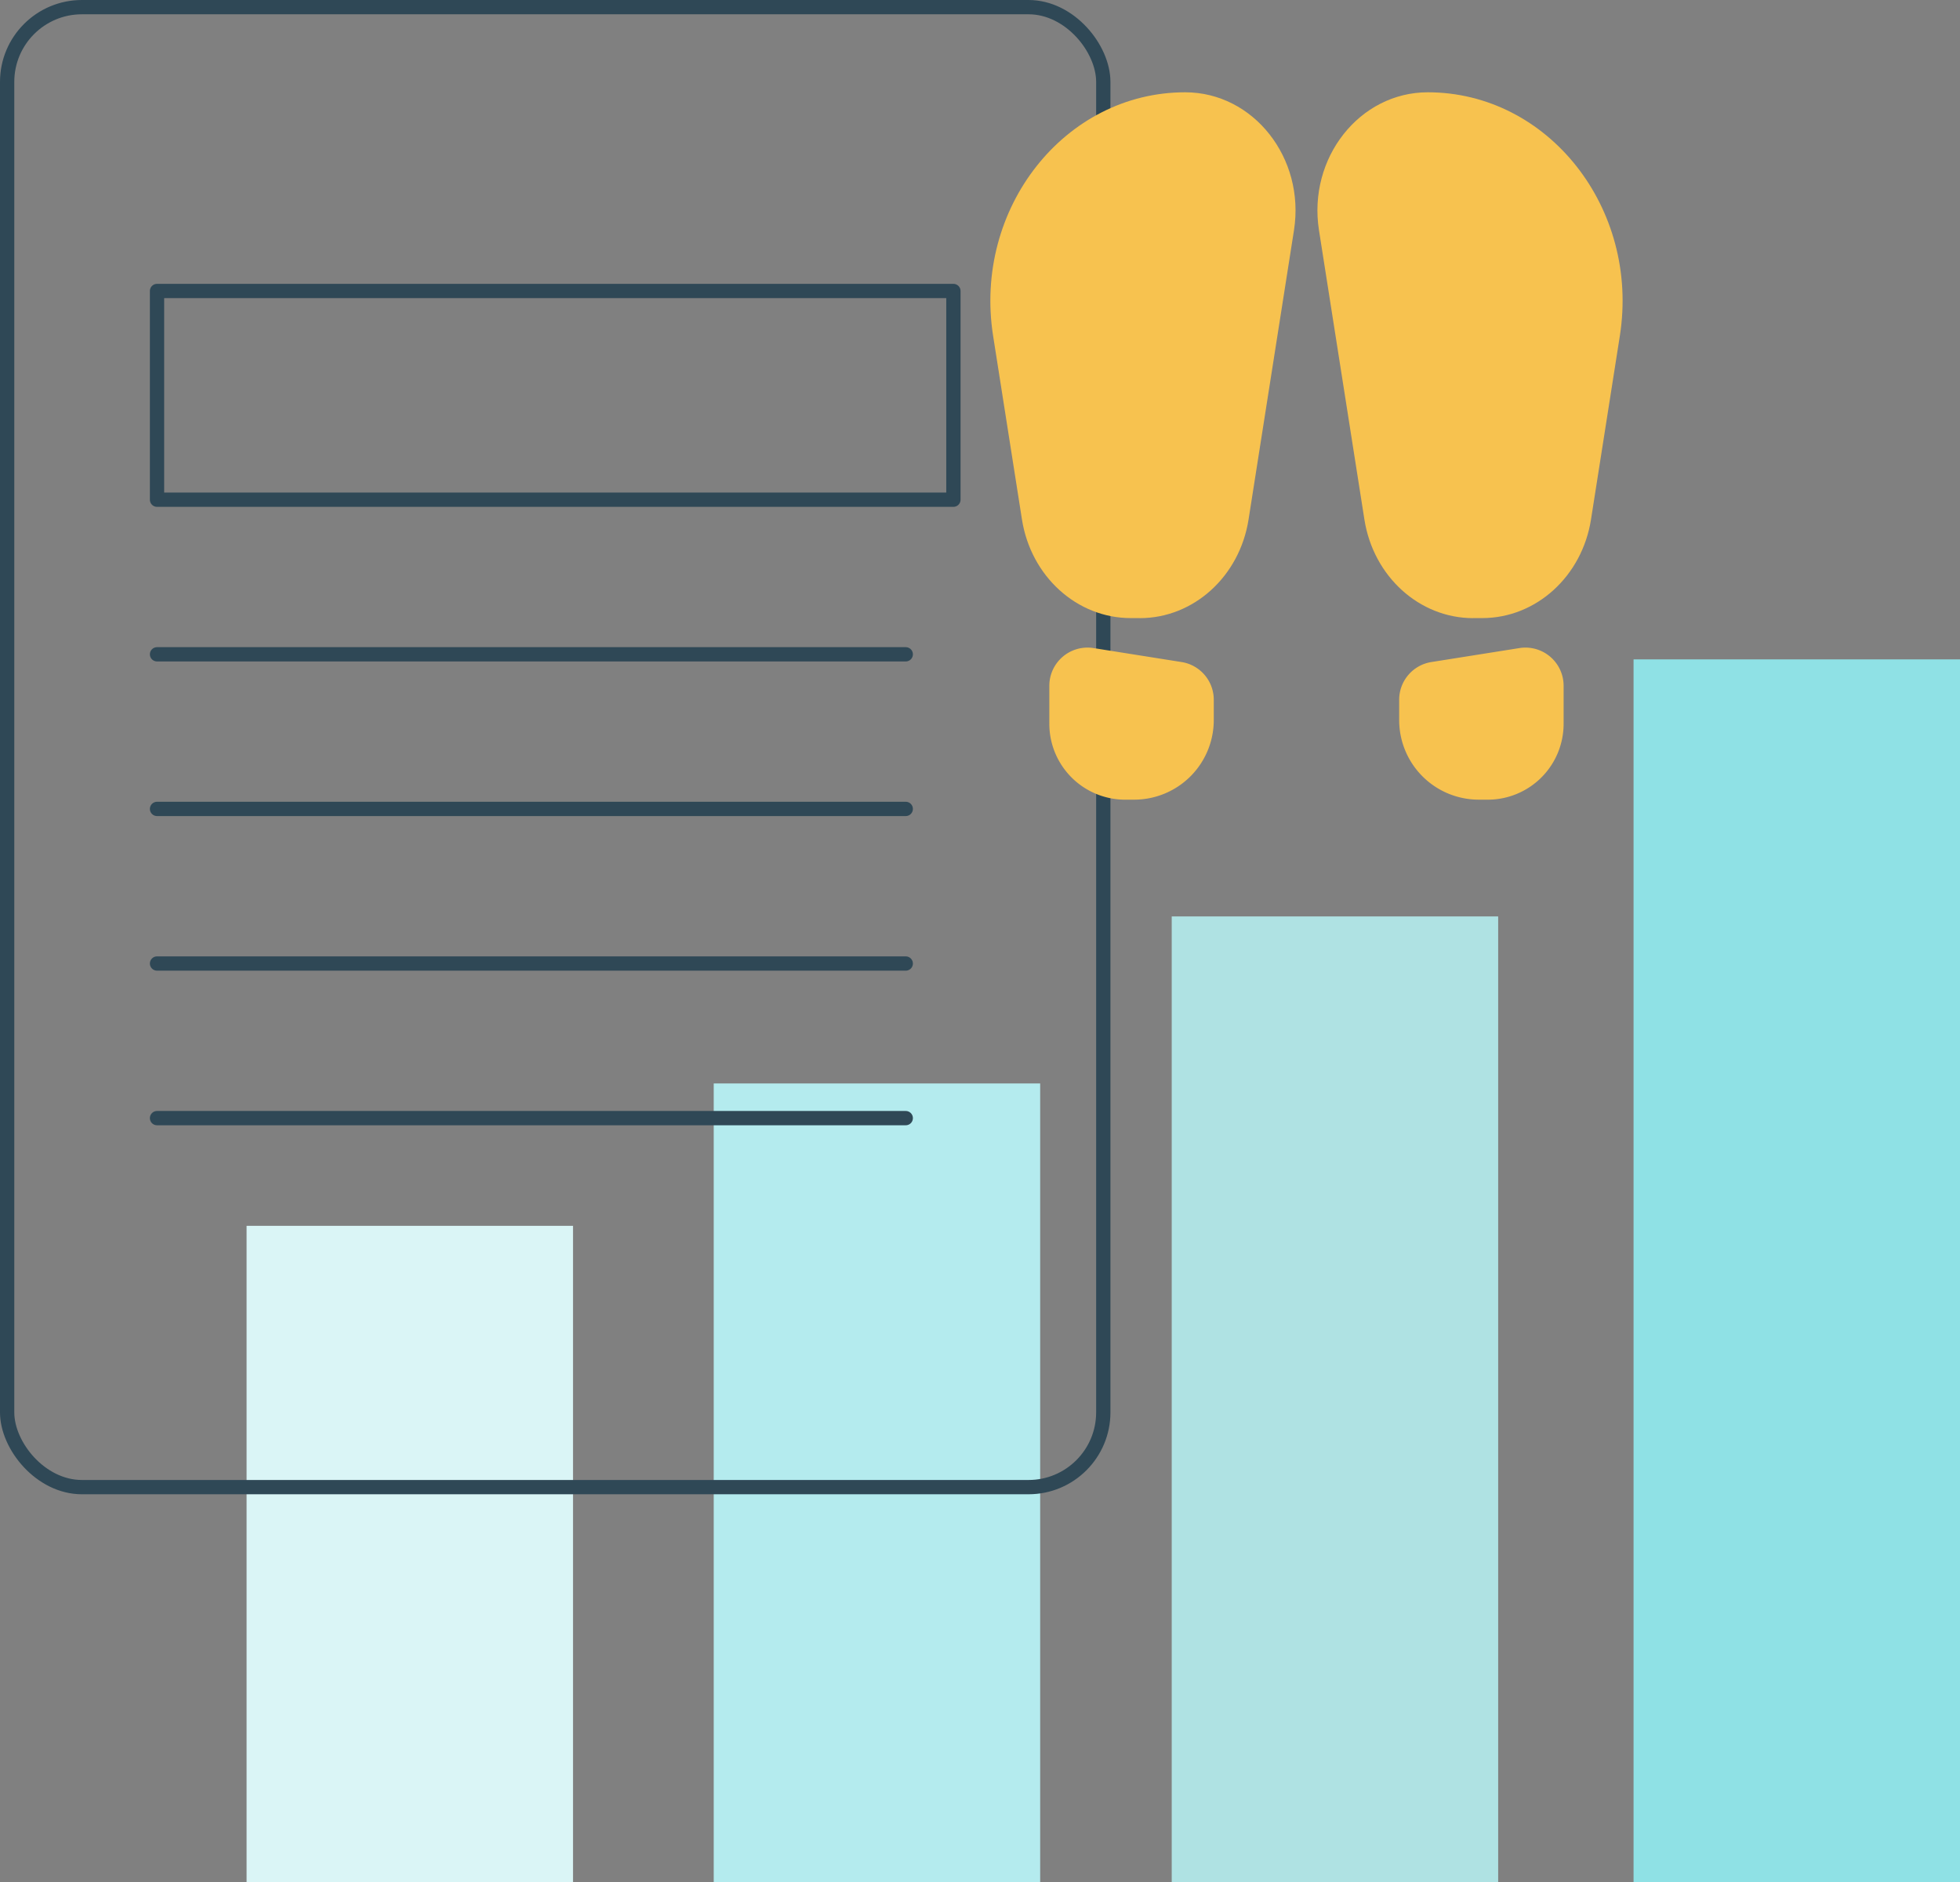
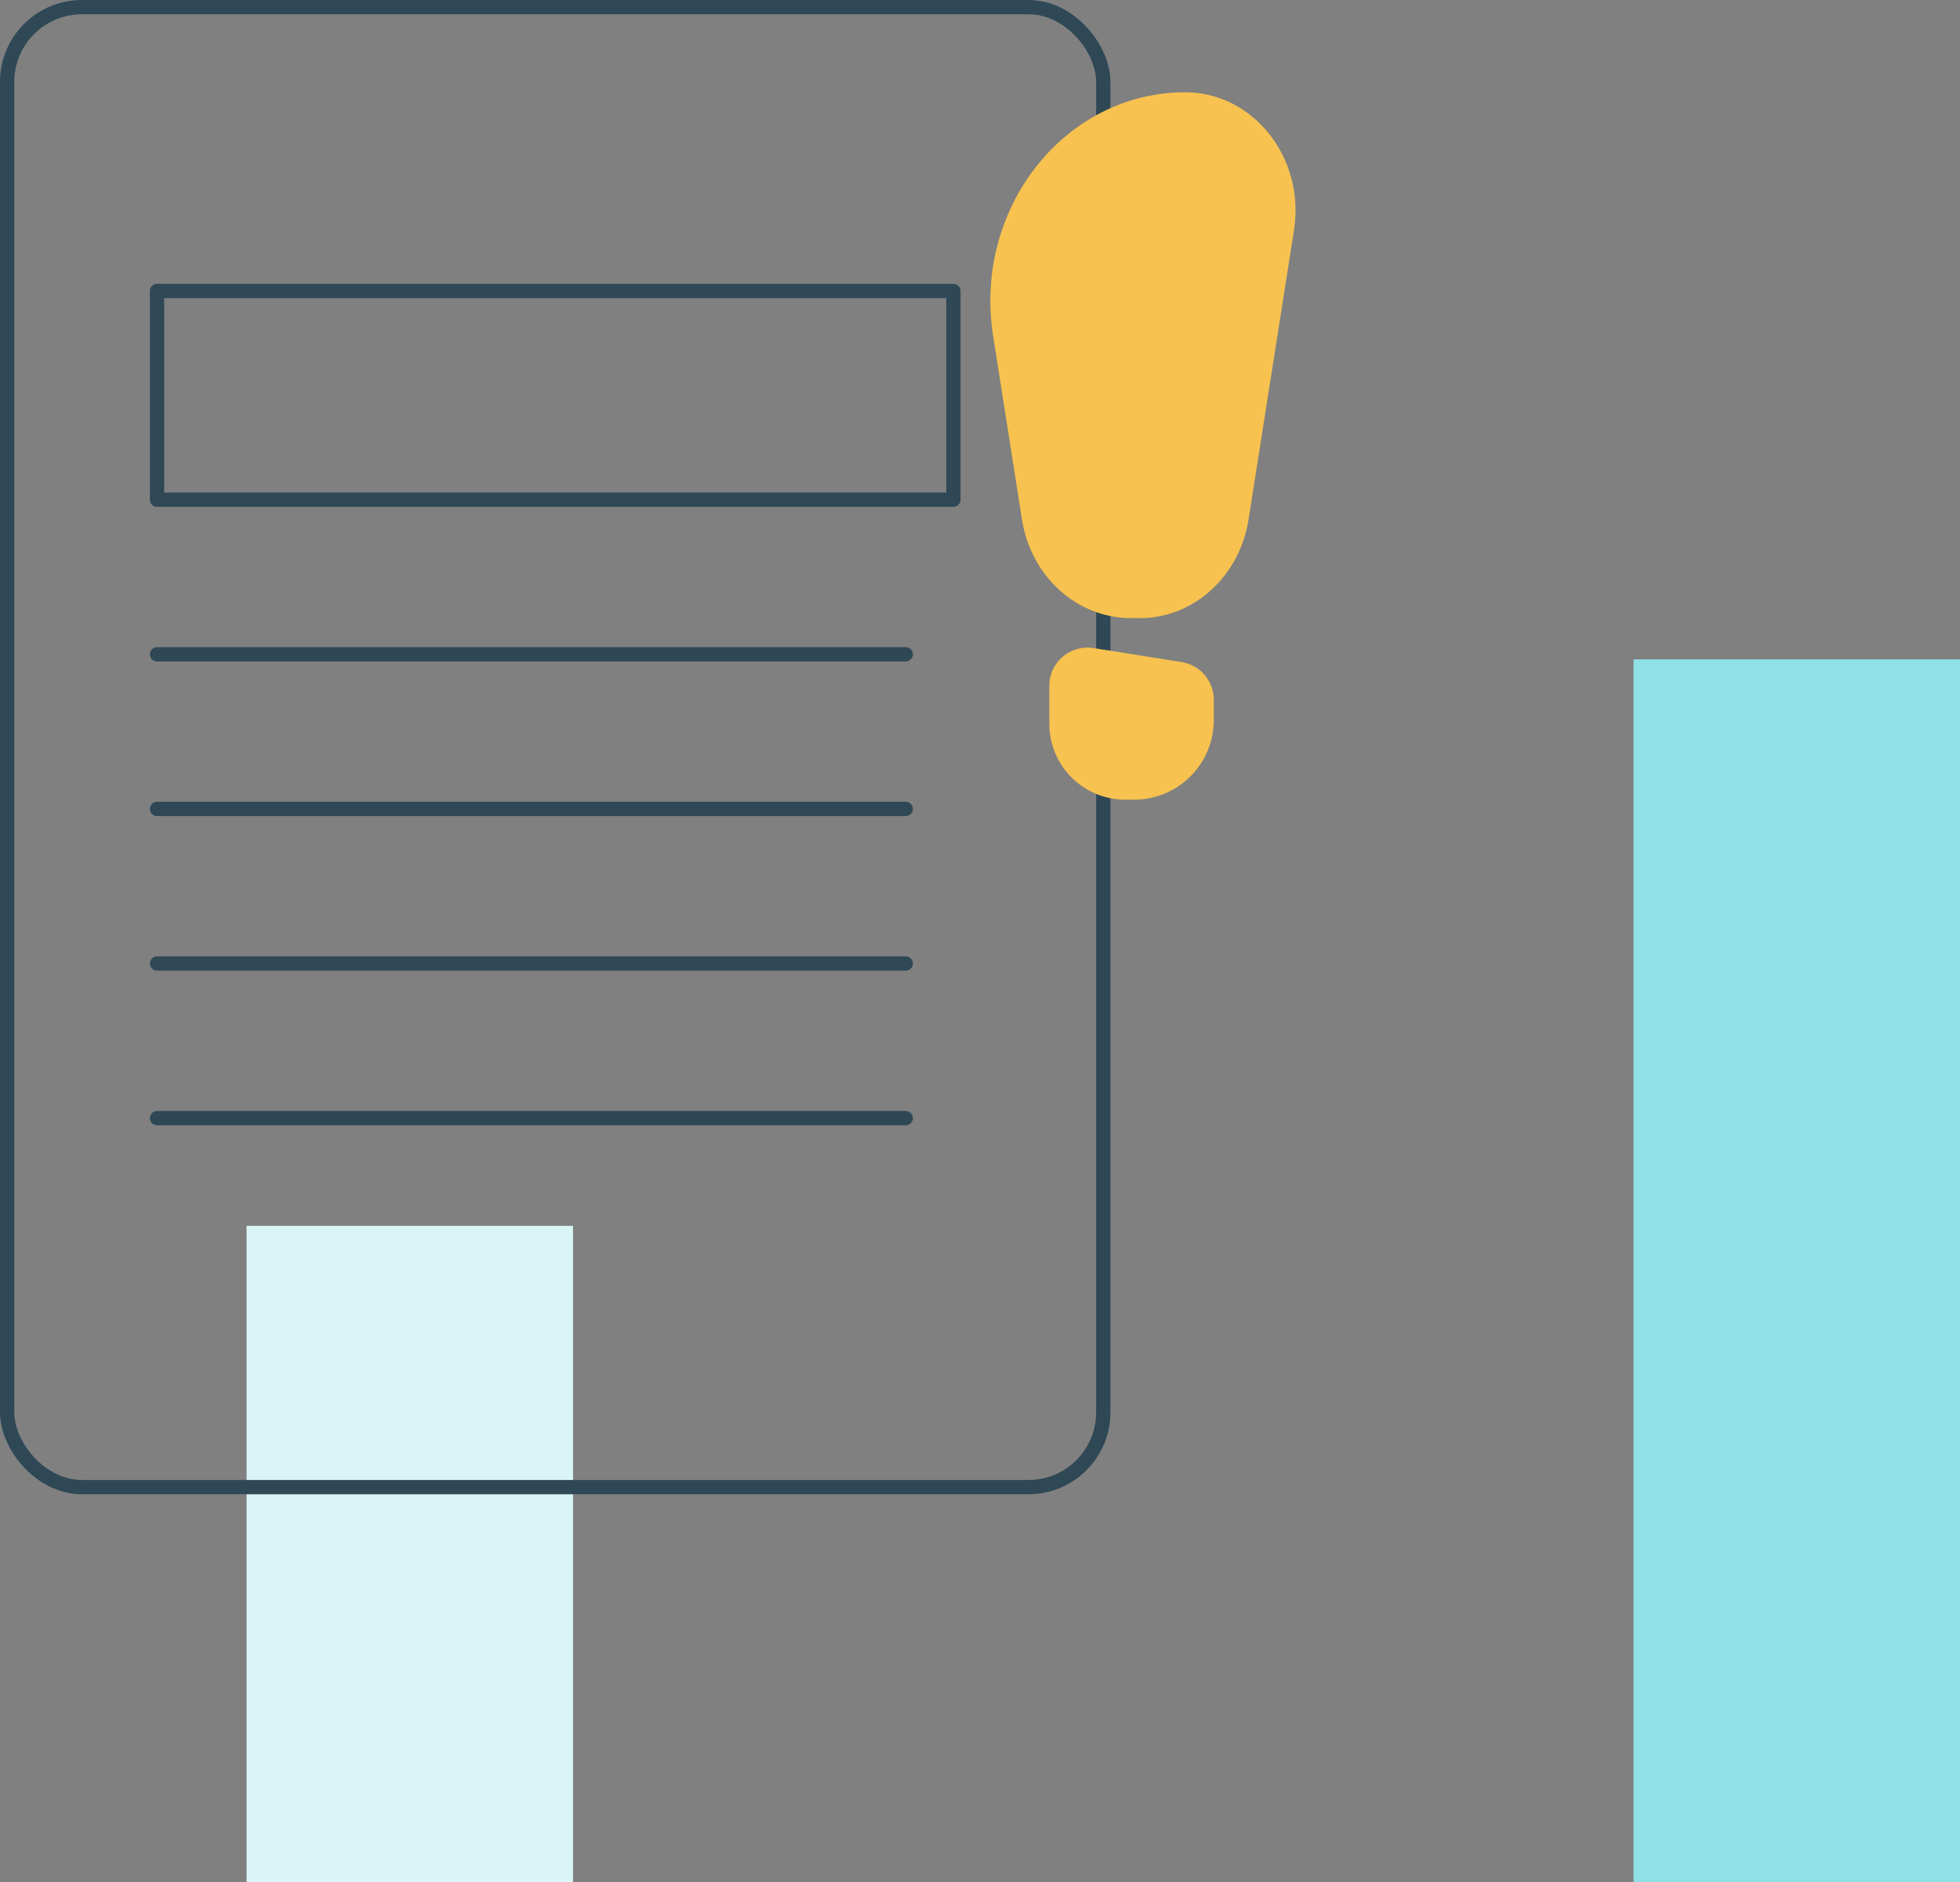
<svg xmlns="http://www.w3.org/2000/svg" width="274.356" height="263.542" viewBox="0 0 274.356 263.542">
  <rect x="0" y="0" width="274.356" height="263.542" fill="#808080" stroke="none" />
  <g id="WEBSITE-ILLUSTRATIONS_2_metrics-reports-yellow" data-name="WEBSITE-ILLUSTRATIONS 2_metrics-reports-yellow" transform="translate(-37.322 -40.664)">
    <rect id="Rectangle_1060" data-name="Rectangle 1060" width="45.694" height="91.919" transform="translate(71.838 212.287)" fill="#daf5f6" />
-     <rect id="Rectangle_1061" data-name="Rectangle 1061" width="45.694" height="111.852" transform="translate(137.228 192.354)" fill="#b4ebee" />
-     <rect id="Rectangle_1062" data-name="Rectangle 1062" width="45.694" height="135.237" transform="translate(201.337 168.969)" fill="#afe2e3" />
    <rect id="Rectangle_1063" data-name="Rectangle 1063" width="45.694" height="171.224" transform="translate(265.984 132.982)" fill="#8fe1e5" />
    <rect id="Rectangle_1064" data-name="Rectangle 1064" width="153.436" height="207.206" rx="10.465" transform="translate(38.322 41.664)" fill="none" stroke="#2f4856" stroke-linecap="round" stroke-linejoin="round" stroke-width="2" />
    <rect id="Rectangle_1065" data-name="Rectangle 1065" width="111.475" height="29.222" transform="translate(59.302 81.404)" fill="none" stroke="#2f4856" stroke-linecap="round" stroke-linejoin="round" stroke-width="2" />
    <line id="Line_433" data-name="Line 433" x2="104.805" transform="translate(59.302 132.271)" fill="none" stroke="#2f4856" stroke-linecap="round" stroke-linejoin="round" stroke-width="2" />
    <line id="Line_434" data-name="Line 434" x2="104.805" transform="translate(59.302 153.917)" fill="none" stroke="#2f4856" stroke-linecap="round" stroke-linejoin="round" stroke-width="2" />
    <line id="Line_435" data-name="Line 435" x2="104.805" transform="translate(59.302 175.563)" fill="none" stroke="#2f4856" stroke-linecap="round" stroke-linejoin="round" stroke-width="2" />
    <line id="Line_436" data-name="Line 436" x2="104.805" transform="translate(59.302 197.208)" fill="none" stroke="#2f4856" stroke-linecap="round" stroke-linejoin="round" stroke-width="2" />
    <path id="Path_37300" data-name="Path 37300" d="M196.861,127.2H195.6c-7.539,0-13.977-5.84-15.229-13.815l-4.036-25.7c-2.8-17.842,10.019-34.1,26.886-34.1h0c9.554,0,16.815,9.211,15.229,19.317l-6.357,40.491c-1.252,7.975-7.689,13.815-15.229,13.815Z" fill="#f7c24f" />
    <path id="Path_37301" data-name="Path 37301" d="M196.081,152.624h-1.256A10.62,10.62,0,0,1,184.205,142v-5.325a5.343,5.343,0,0,1,6.18-5.277l12.332,1.956a5.343,5.343,0,0,1,4.506,5.277v2.848a11.142,11.142,0,0,1-11.142,11.142Z" fill="#f7c24f" />
-     <path id="Path_37302" data-name="Path 37302" d="M243.536,127.2H244.8c7.539,0,13.977-5.84,15.229-13.815l4.036-25.7c2.8-17.842-10.019-34.1-26.886-34.1h0c-9.554,0-16.815,9.211-15.229,19.317l6.357,40.491c1.252,7.975,7.689,13.815,15.229,13.815Z" fill="#f7c24f" />
-     <path id="Path_37303" data-name="Path 37303" d="M244.317,152.624h1.256A10.62,10.62,0,0,0,256.193,142v-5.325a5.343,5.343,0,0,0-6.18-5.277l-12.332,1.956a5.343,5.343,0,0,0-4.506,5.277v2.848a11.142,11.142,0,0,0,11.142,11.142Z" fill="#f7c24f" />
  </g>
</svg>